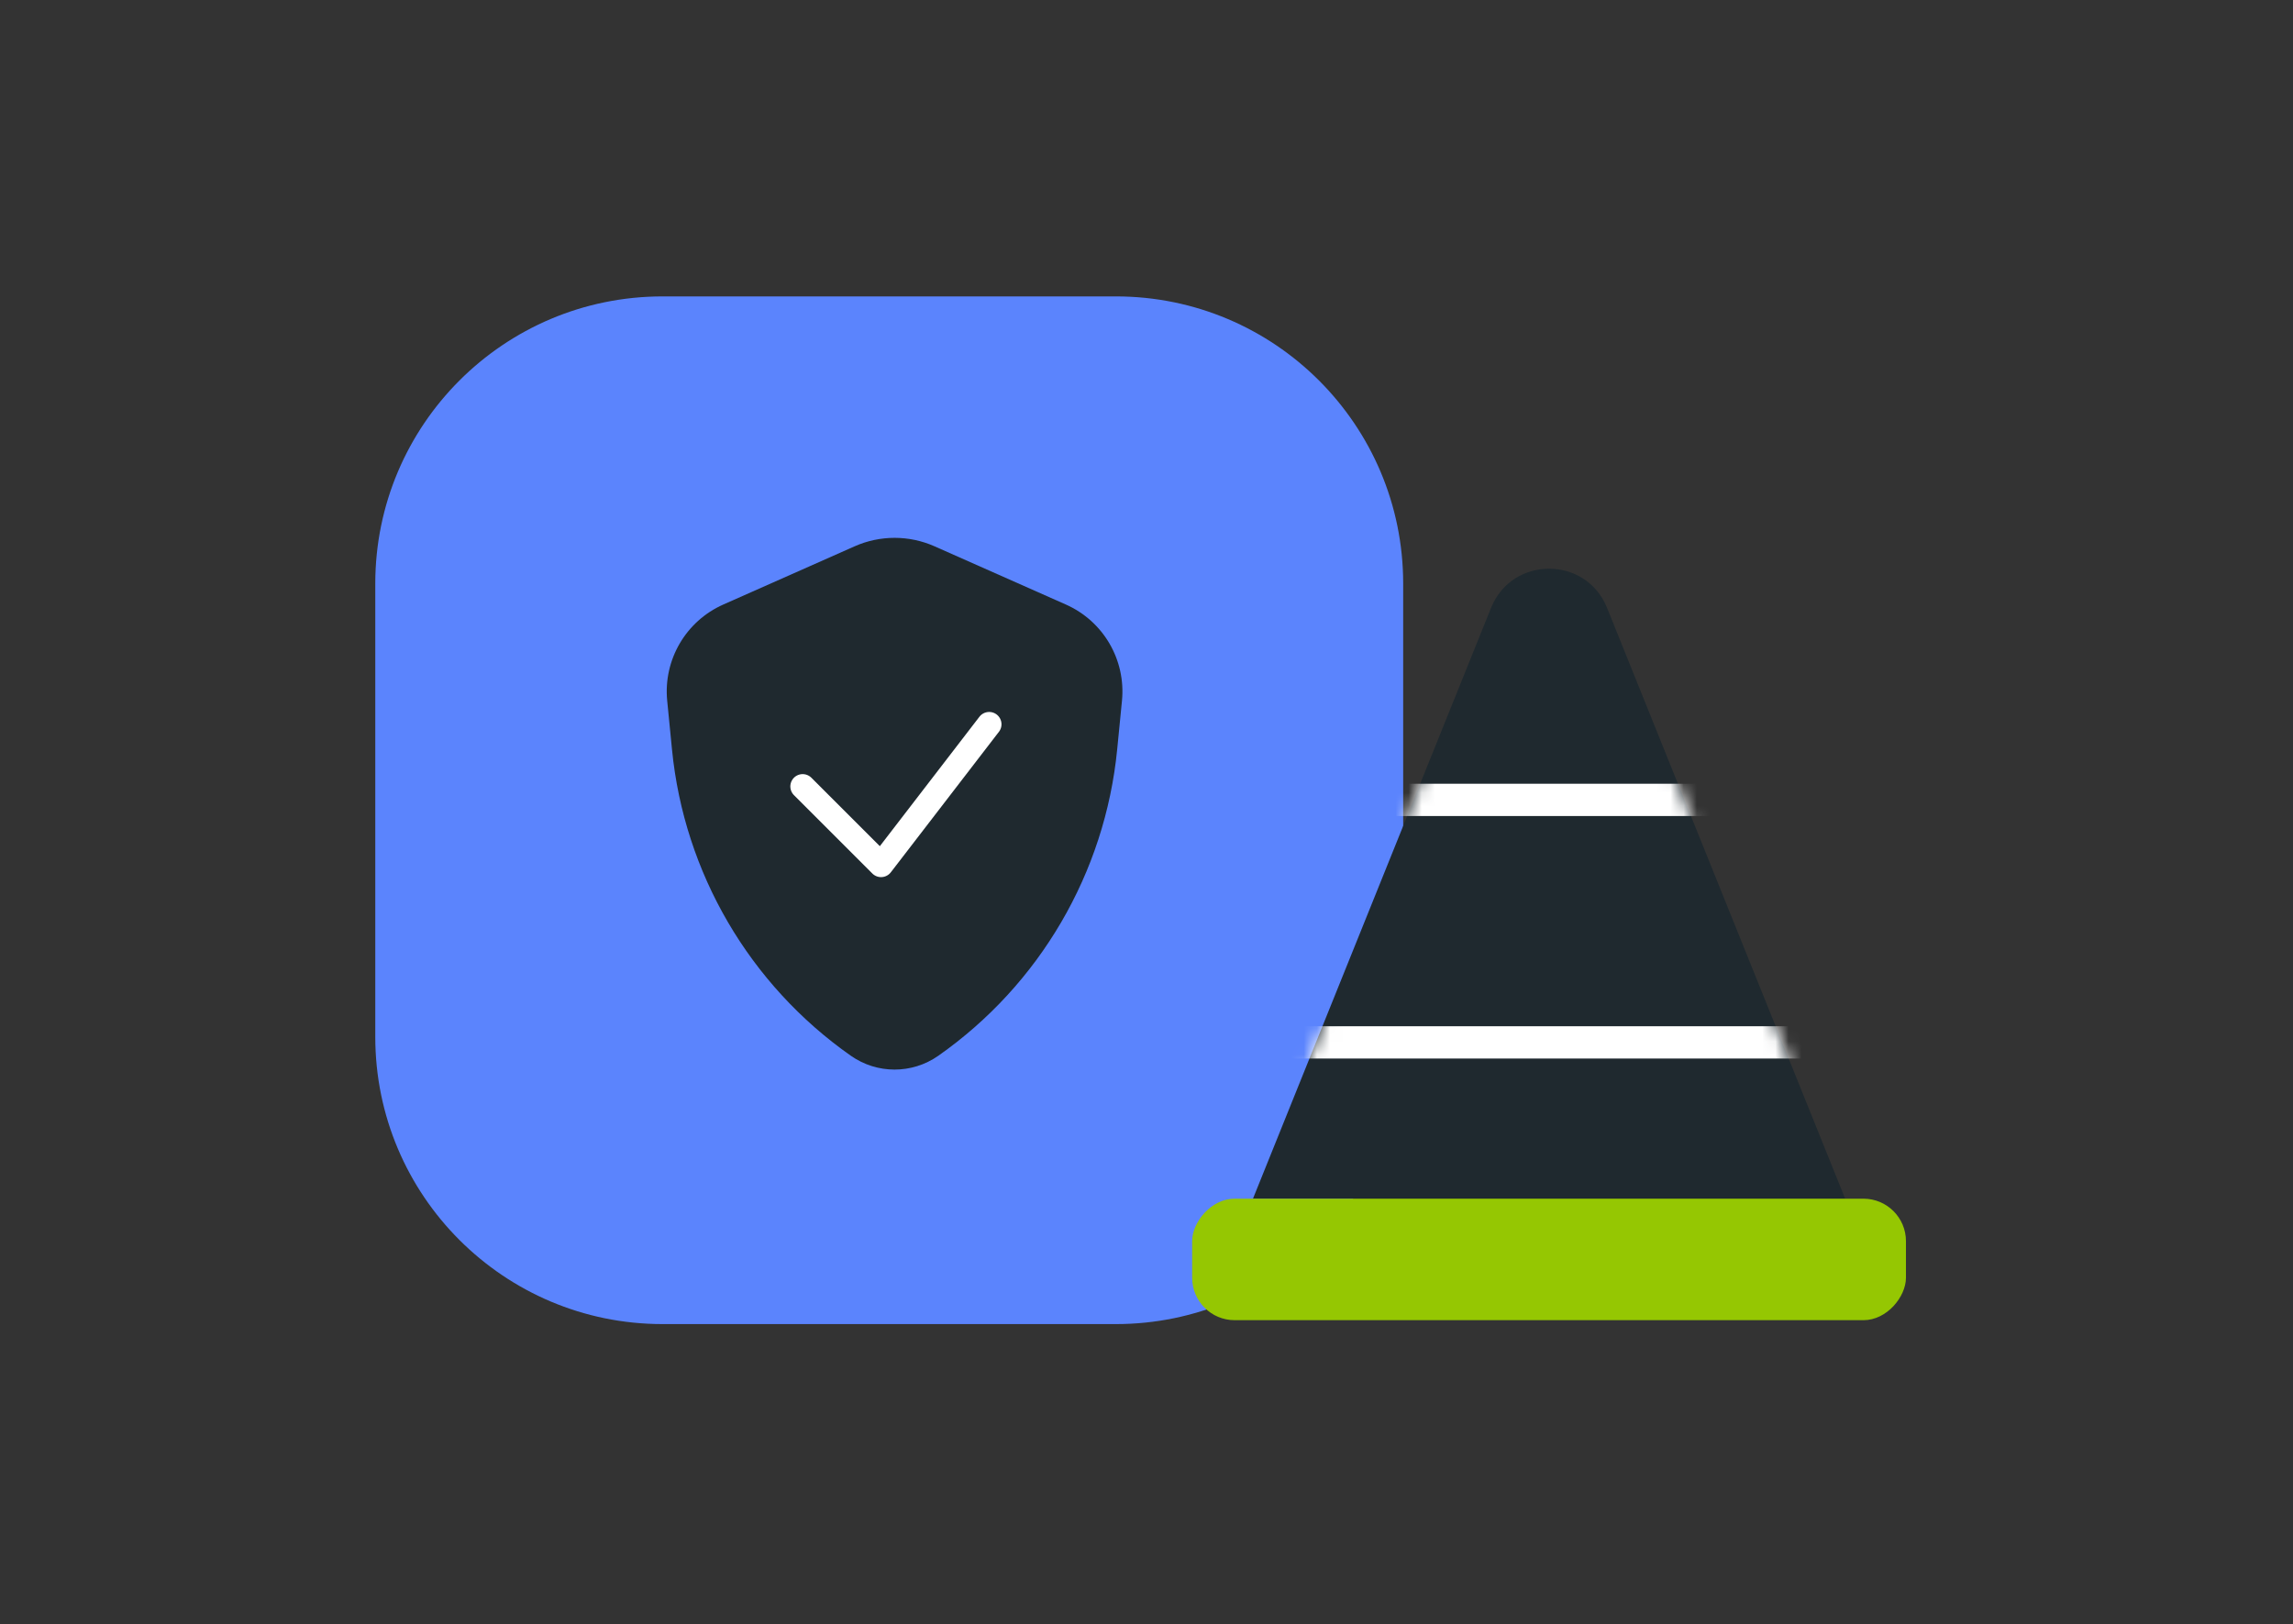
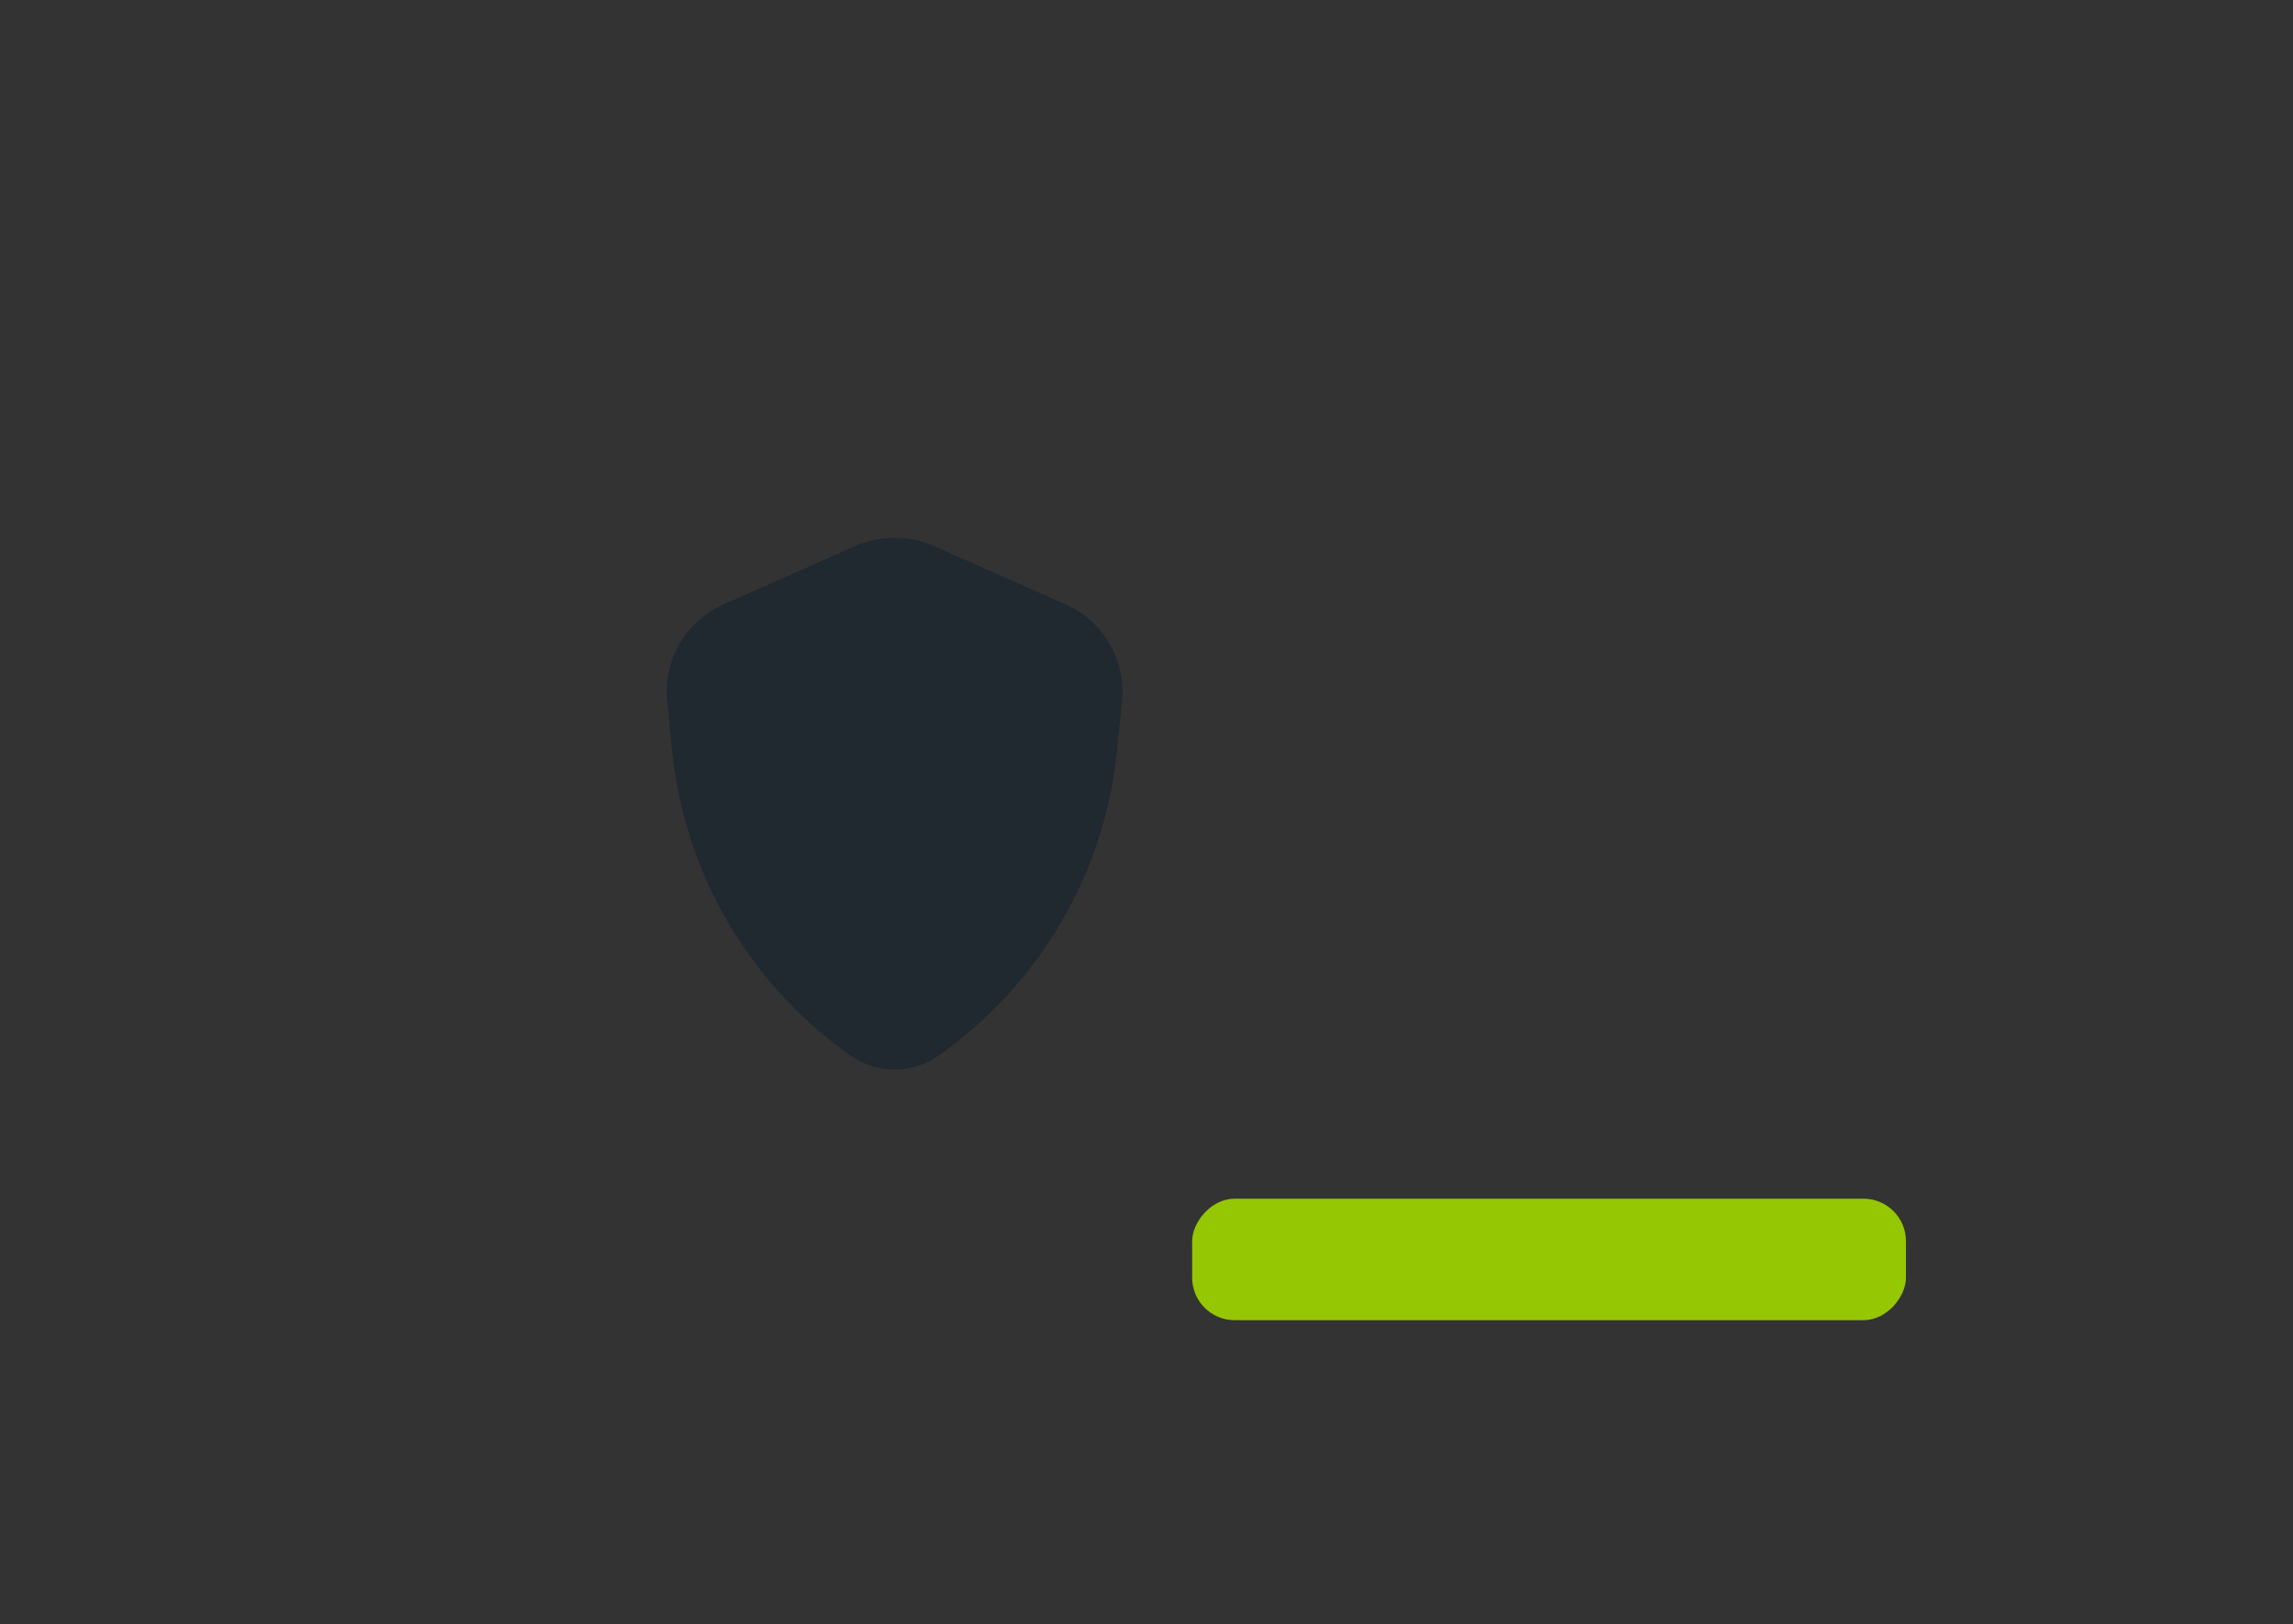
<svg xmlns="http://www.w3.org/2000/svg" width="175" height="124" viewBox="0 0 175 124" fill="none">
  <rect x="0" y="0" width="175" height="124" fill="#333333" stroke="none" />
-   <path d="M85.165 22.627L50.566 22.627C38.457 22.627 28.641 32.443 28.641 44.552L28.641 79.15C28.641 91.259 38.457 101.076 50.566 101.076L85.165 101.076C97.273 101.076 107.09 91.259 107.09 79.15L107.09 44.552C107.09 32.443 97.273 22.627 85.165 22.627Z" fill="#5B84FD" />
  <path d="M71.606 80.596C69.606 81.998 66.942 81.998 64.942 80.596C57.198 75.165 52.211 66.624 51.286 57.211L50.92 53.492C50.614 50.377 52.34 47.416 55.201 46.148L65.226 41.703C67.167 40.842 69.381 40.842 71.322 41.703L81.347 46.148C84.208 47.416 85.934 50.377 85.628 53.492L85.262 57.211C84.337 66.624 79.35 75.165 71.606 80.596Z" fill="#1F292F" />
-   <path d="M61.258 60.033L67.241 66.016L75.493 55.288" stroke="white" stroke-width="1.88" stroke-linecap="round" stroke-linejoin="round" />
-   <path d="M113.797 46.401C115.403 42.416 121.043 42.416 122.649 46.401L140.821 91.503L95.625 91.503L113.797 46.401Z" fill="#1F292F" />
  <rect width="54.477" height="9.275" rx="3.244" transform="matrix(1 0 0 -1 90.984 100.778)" fill="#95C702" />
  <mask id="mask0_17151_53380" style="mask-type:alpha" maskUnits="userSpaceOnUse" x="95" y="43" width="46" height="49">
-     <path d="M113.797 46.401C115.403 42.417 121.043 42.417 122.649 46.401L140.821 91.504L95.625 91.504L113.797 46.401Z" fill="#95C702" />
-   </mask>
+     </mask>
  <g mask="url(#mask0_17151_53380)">
-     <path d="M102.766 61.06L135.775 61.06" stroke="white" stroke-width="2.464" />
    <path d="M95.625 79.572L145.461 79.572" stroke="white" stroke-width="2.464" />
  </g>
</svg>